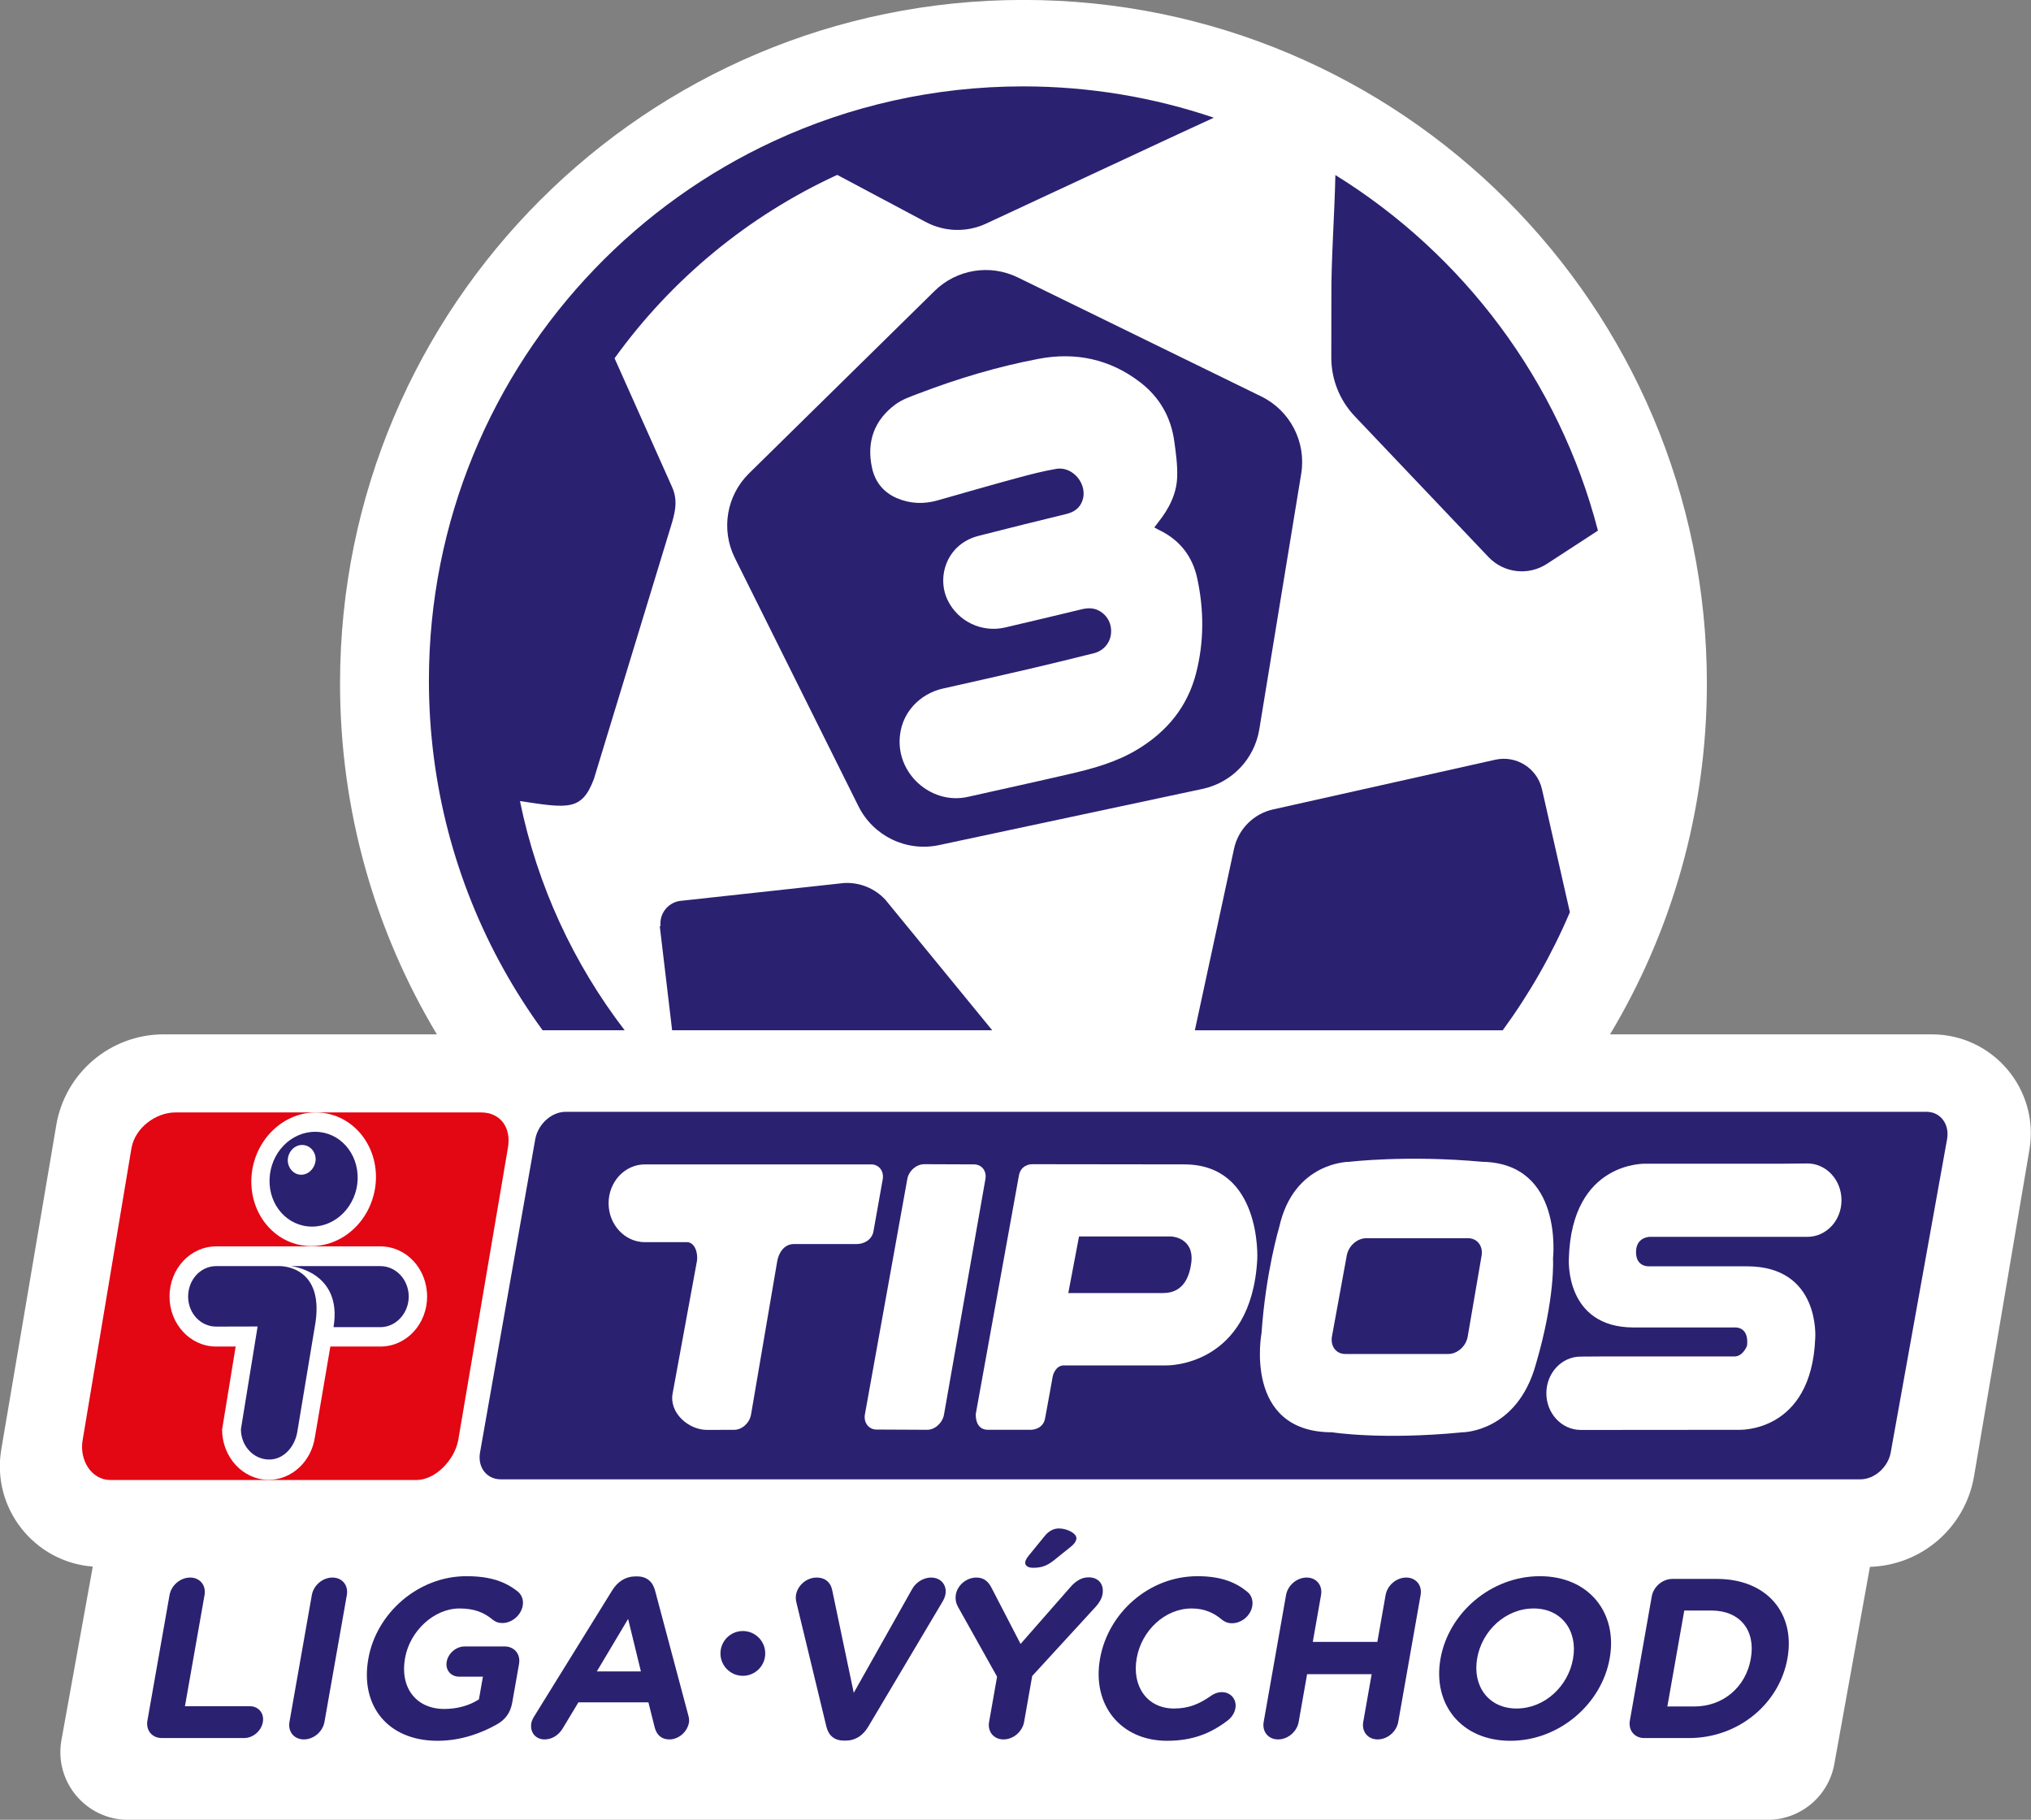
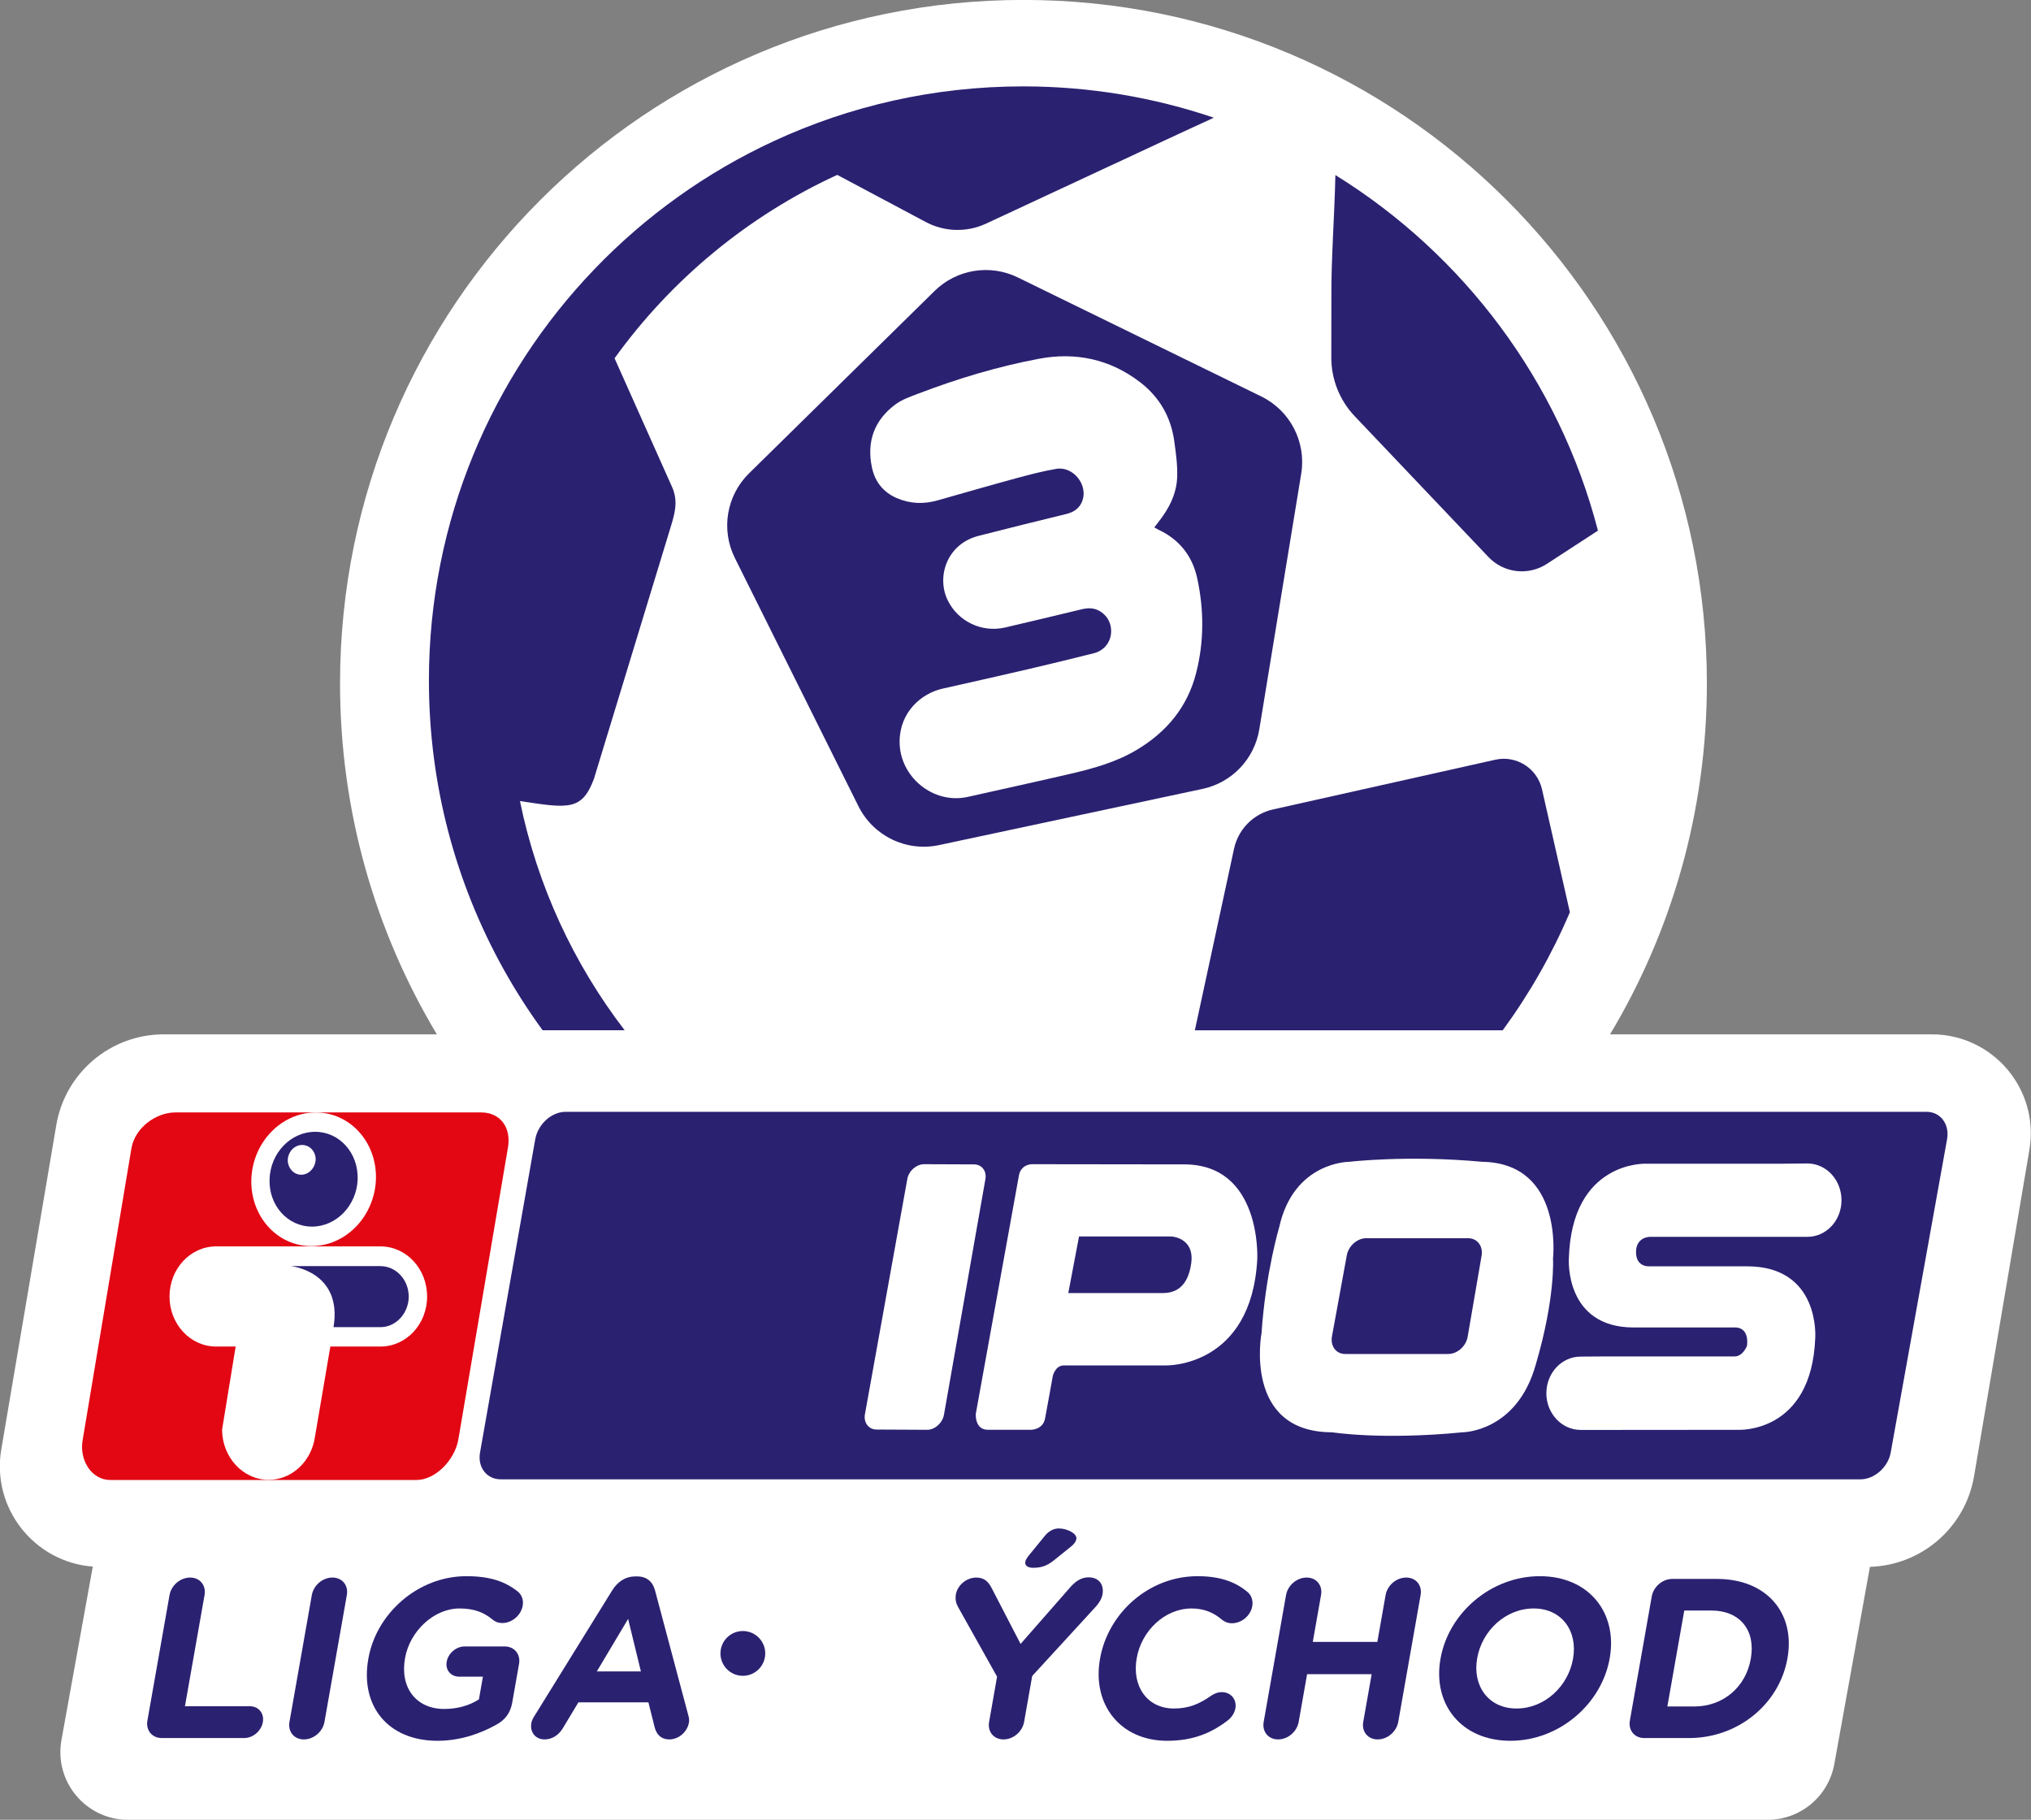
<svg xmlns="http://www.w3.org/2000/svg" width="100%" height="100%" viewBox="0 0 2478 2220" version="1.1" xml:space="preserve" style="fill-rule:evenodd;clip-rule:evenodd;stroke-linejoin:round;stroke-miterlimit:2;">
  <rect x="0" y="0" width="2478" height="2220" fill="#808080" stroke="none" />
  <g transform="matrix(4.167,0,0,4.167,2356.98,958.15)">
    <path d="M0,72.882L-94.214,72.882C-76.212,42.851 -65.86,7.709 -65.86,-29.852C-65.86,-140.367 -155.449,-229.956 -265.964,-229.956C-376.478,-229.956 -466.067,-140.367 -466.067,-29.852C-466.067,7.709 -455.715,42.851 -437.713,72.882L-517.701,72.882C-533.259,72.882 -546.547,84.106 -549.148,99.444L-565.252,194.379C-568.176,211.617 -555.573,227.397 -538.465,228.698L-547.636,279.469C-549.835,291.642 -540.48,302.838 -528.109,302.838L-48.077,302.838C-38.479,302.838 -30.257,295.968 -28.55,286.523L-18.119,228.774C-2.978,228.323 9.821,217.255 12.369,202.233L28.573,106.71C31.573,89.02 17.942,72.882 0,72.882" style="fill:white;fill-rule:nonzero;" />
  </g>
  <g transform="matrix(4.167,0,0,4.167,2269.8,1321.72)">
    <path d="M0,124.468C7.958,124.468 15.253,118.014 16.74,109.663L33.175,17.839C33.994,13.198 32.934,8.626 30.27,5.151C27.623,1.732 23.651,-0.239 19.337,-0.239L-493.406,-0.021C-503.262,-0.021 -512.35,7.572 -514.069,17.283C-514.105,17.402 -528.384,102.785 -528.384,102.785C-529.378,108.275 -528.03,114.158 -524.75,118.439C-521.685,122.467 -517.173,124.707 -512.406,124.707L0,124.468Z" style="fill:white;fill-rule:nonzero;" />
  </g>
  <g transform="matrix(4.167,0,0,4.167,653.126,1771.69)">
    <path d="M0,-91.757C0.845,-96.094 4.734,-99.675 8.885,-99.675L407.341,-99.675C411.392,-99.675 414.106,-96.094 413.38,-91.757L396.845,0.139C396.07,4.373 392.081,7.918 388.003,7.918L-10.144,7.918C-14.249,7.918 -16.919,4.373 -16.197,0.139L0,-91.757Z" style="fill:rgb(43,33,113);fill-rule:nonzero;" />
  </g>
  <g transform="matrix(4.167,0,0,4.167,1106.99,1726.14)">
    <path d="M0,-69.057C0.407,-71.436 2.67,-73.407 4.93,-73.407L19.52,-73.351C21.815,-73.351 23.313,-71.409 22.862,-69.001L10.737,-0.073C10.303,2.353 8.06,4.35 5.841,4.35L-9.024,4.277C-11.267,4.277 -12.847,2.276 -12.41,-0.175L0,-69.057Z" style="fill:white;fill-rule:nonzero;" />
  </g>
  <g transform="matrix(4.167,0,0,4.167,1808.49,1748.54)">
    <path d="M0,-79.487C-22.008,-81.514 -38.897,-79.487 -38.897,-79.487C-38.897,-79.487 -55.156,-79.616 -59.447,-60.385C-59.447,-60.385 -63.406,-47.17 -64.628,-29.353C-64.628,-29.353 -70.127,-0.292 -43.919,-0.292C-43.919,-0.292 -29.475,2.027 -5.784,-0.292C-5.784,-0.292 10.167,-0.292 15.693,-20.209C21.451,-39.795 20.716,-51.172 20.716,-51.172C20.716,-51.172 23.886,-79.08 0,-79.487M-4.27,-28.289C-4.761,-25.457 -7.308,-23.221 -9.972,-23.221L-40.132,-23.221C-42.773,-23.221 -44.462,-25.457 -44.025,-28.276L-39.672,-52.06C-39.168,-54.866 -36.607,-57.115 -33.98,-57.115L-4.151,-57.115C-1.497,-57.115 0.272,-54.866 -0.189,-52.033L-4.27,-28.289Z" style="fill:white;fill-rule:nonzero;" />
  </g>
  <g transform="matrix(4.167,0,0,4.167,1928.49,1420.2)">
    <path d="M0,77.807C-5.523,77.807 -10.031,72.973 -10.031,67.103C-10.031,61.117 -5.523,56.339 0,56.339L6.218,56.296L45.059,56.296C47.59,56.296 48.733,53.129 48.733,53.129C49.372,47.226 44.923,47.812 44.923,47.812L15.554,47.812C-4.751,47.812 -3.445,27.686 -3.445,27.686C-2.64,-1.093 19.175,-0.132 19.175,-0.132L58.9,-0.132L66.374,-0.205C71.94,-0.205 76.385,4.628 76.385,10.558C76.385,16.505 71.94,21.279 66.374,21.279L20.265,21.279C20.017,21.279 16.223,21.408 16.223,25.745C16.223,30.346 20.265,29.909 20.265,29.909L48.733,29.909C70.227,29.909 68.7,50.88 68.7,50.88C67.613,78.9 46.202,77.777 46.202,77.777C46.202,77.777 15.948,77.807 9.336,77.807L0,77.807Z" style="fill:white;fill-rule:nonzero;" />
  </g>
  <g transform="matrix(4.167,0,0,4.167,786.782,1744.41)">
-     <path d="M0,-77.734C-5.841,-77.734 -10.618,-72.669 -10.618,-66.357C-10.618,-60.066 -5.841,-54.968 0,-54.968L12.331,-54.968C14.617,-54.968 15.663,-51.754 15.229,-49.319L8.136,-10.707C7.06,-5.115 12.642,0 18.261,0L26.185,-0.03C28.454,-0.03 30.648,-2.031 31.082,-4.456L38.744,-49.319C39.152,-51.754 40.706,-54.414 43.641,-54.414L62.001,-54.414C64.25,-54.414 66.493,-55.713 66.927,-58.108L69.65,-73.384C70.061,-75.793 68.534,-77.734 66.288,-77.734L0,-77.734Z" style="fill:white;fill-rule:nonzero;" />
-   </g>
+     </g>
  <g transform="matrix(4.167,0,0,4.167,1444.84,1744.28)">
    <path d="M0,-77.704L-44.559,-77.76C-44.559,-77.76 -47.865,-77.82 -48.421,-74.315L-61.014,-4.734C-61.014,-4.734 -61.444,0 -57.442,0L-45.019,0C-45.019,0 -41.372,0.116 -40.732,-3.359C-40.136,-6.47 -38.489,-15.7 -38.489,-15.7C-38.489,-15.7 -37.82,-18.854 -35.219,-18.854L-5.185,-18.854C-5.185,-18.854 19.708,-18.314 21.395,-50.018C21.395,-50.018 22.77,-77.704 0,-77.704M2.057,-48.789C1.02,-41.11 -3.293,-40.03 -6.341,-40.03L-33.941,-40.03L-30.797,-56.601L-3.754,-56.601C-3.754,-56.601 3.078,-56.296 2.057,-48.789" style="fill:white;fill-rule:nonzero;" />
  </g>
  <g transform="matrix(4.167,0,0,4.167,507.904,1357.11)">
    <path d="M0,107.61C5.632,107.61 11.254,101.723 12.301,95.823L26.821,10.4C27.895,4.426 24.605,0 18.996,0L-70.551,0C-76.203,0 -82.299,4.426 -83.386,10.4L-97.674,95.823C-98.751,101.723 -95.143,107.61 -89.551,107.61L0,107.61Z" style="fill:rgb(227,6,19);fill-rule:nonzero;" />
  </g>
  <g transform="matrix(4.164,0.141,0.141,-4.164,377.03,1520.03)">
    <path d="M0.663,-0.012C10.814,0.331 18.908,9.353 18.923,20.183C18.894,31.021 10.702,39.482 0.663,39.142C-9.403,38.801 -17.543,29.788 -17.542,18.948C-17.503,8.121 -9.334,-0.351 0.663,-0.012" style="fill:white;fill-rule:nonzero;" />
  </g>
  <g transform="matrix(4.164,0.137,0.137,-4.164,378.853,1496.3)">
    <path d="M0.457,-0.007C7.572,0.227 13.338,6.639 13.345,14.283C13.326,21.982 7.569,28.004 0.457,27.77C-6.738,27.533 -12.447,21.134 -12.445,13.434C-12.449,5.79 -6.721,-0.243 0.457,-0.007" style="fill:rgb(43,33,113);fill-rule:nonzero;" />
  </g>
  <g transform="matrix(4.165,0.125,0.125,-4.165,366.937,1433.09)">
    <path d="M0.131,-0.002C2.366,0.065 4.167,2.121 4.231,4.519C4.202,6.901 2.416,8.786 0.131,8.718C-2.088,8.651 -3.864,6.659 -3.928,4.274C-3.922,1.878 -2.071,-0.068 0.131,-0.002" style="fill:white;fill-rule:nonzero;" />
  </g>
  <g transform="matrix(4.167,0,0,4.167,464.12,1805.3)">
    <path d="M0,-68.342L-48.097,-68.342C-55.637,-68.342 -61.746,-61.799 -61.746,-53.653C-61.746,-45.576 -55.637,-39.02 -48.097,-39.02L-42.379,-39.02L-46.351,-14.719C-46.351,-6.633 -40.229,0 -32.718,0C-25.857,0 -20.169,-5.46 -19.162,-12.586L-14.656,-39.02L0,-39.02C7.596,-39.02 13.676,-45.576 13.676,-53.653C13.676,-61.799 7.596,-68.342 0,-68.342" style="fill:white;fill-rule:nonzero;" />
  </g>
  <g transform="matrix(4.167,0,0,4.167,340.786,1778.64)">
-     <path d="M0,-56.173L-18.496,-56.173C-23.041,-56.173 -26.699,-52.201 -26.699,-47.255C-26.699,-42.375 -23.041,-38.462 -18.496,-38.462L-6.354,-38.492L-11.241,-8.424C-11.241,-3.505 -7.553,0.454 -2.952,0.454C1.279,0.454 4.449,-3.226 5.228,-7.417L10.33,-38.081C13.868,-56.627 0,-56.173 0,-56.173" style="fill:rgb(43,33,113);fill-rule:nonzero;" />
-   </g>
+     </g>
  <g transform="matrix(4.167,0,0,4.167,464.12,1544.58)">
    <path d="M0,17.873C4.559,17.873 8.292,13.798 8.292,8.918C8.292,3.972 4.559,0 0,0L-26.225,0C-26.225,0 -11.022,1.504 -13.722,17.873L0,17.873Z" style="fill:rgb(43,33,113);fill-rule:nonzero;" />
  </g>
  <g transform="matrix(4.167,0,0,4.167,1459.32,540.003)">
    <path d="M0,67.511C-2.534,77.365 -8.554,84.635 -17.227,89.856C-23.237,93.474 -29.864,95.336 -36.587,96.903C-46.653,99.251 -56.757,101.435 -66.841,103.706C-76.919,105.975 -86.811,97.872 -86.805,87.572C-86.801,79.001 -80.574,73.442 -74.228,72.017C-65.749,70.112 -57.269,68.209 -48.806,66.238C-42.493,64.767 -36.197,63.22 -29.909,61.646C-27.131,60.95 -25.225,58.706 -24.918,56.018C-24.59,53.152 -25.93,50.551 -28.41,49.207C-30.05,48.318 -31.748,48.366 -33.504,48.788C-40.971,50.579 -48.436,52.382 -55.917,54.115C-62.707,55.688 -69.643,52.39 -72.694,46.204C-76.072,39.354 -73.048,29.695 -63.707,27.291C-55.157,25.091 -46.582,22.993 -38.008,20.891C-35.743,20.336 -34.047,19.185 -33.264,16.931C-31.645,12.272 -36.021,6.839 -40.93,7.672C-44.955,8.355 -48.927,9.407 -52.872,10.479C-60.501,12.553 -68.096,14.751 -75.702,16.908C-79.792,18.068 -83.834,17.902 -87.713,16.199C-91.635,14.476 -94.052,11.402 -94.924,7.192C-96.49,-0.358 -94.202,-6.587 -88.062,-11.171C-86.087,-12.645 -83.592,-13.488 -81.246,-14.385C-69.803,-18.758 -58.071,-22.275 -46.054,-24.549C-35.354,-26.575 -25.265,-24.493 -16.438,-17.732C-10.72,-13.352 -7.367,-7.524 -6.383,-0.416C-5.9,3.073 -5.404,6.621 -5.536,10.119C-5.728,15.191 -8.072,19.557 -11.214,23.486C-11.526,23.876 -11.818,24.281 -12.227,24.82C-11.667,25.126 -11.279,25.365 -10.869,25.559C-4.793,28.447 -1.055,33.264 0.345,39.756C2.34,49.009 2.363,58.322 0,67.511M19.077,-13.533L-52.204,-48.369C-60.341,-52.346 -70.102,-50.76 -76.561,-44.411L-130.9,9.002C-137.497,15.486 -139.172,25.48 -135.048,33.761L-98.851,106.453C-94.506,115.179 -84.805,119.857 -75.271,117.824L1.883,101.373C10.487,99.539 17.087,92.617 18.511,83.936L30.78,9.119C32.306,-0.187 27.55,-9.393 19.077,-13.533" style="fill:rgb(43,33,113);fill-rule:nonzero;" />
  </g>
  <g transform="matrix(4.167,0,0,4.167,1624.4,554.142)">
    <path d="M0,-46.093L-0.022,-28.322C-0.03,-21.929 2.421,-15.777 6.825,-11.141L46.001,30.097C50.467,34.798 57.651,35.642 63.084,32.105L78.05,22.362C66.686,-21.433 38.673,-58.512 1.174,-81.735C0.905,-69.598 -0.08,-56.752 0,-46.093" style="fill:rgb(43,33,113);fill-rule:nonzero;" />
  </g>
  <g transform="matrix(4.167,0,0,4.167,820.052,1076.11)">
-     <path d="M0,43.378L93.723,43.378L62.47,5.2C59.358,1.81 54.886,0 50.292,0.271L2.863,5.451C-0.966,5.676 -3.82,9.07 -3.385,12.881C-3.463,12.883 -3.54,12.884 -3.618,12.886C-2.392,23.219 -1.219,33.101 0,43.378" style="fill:rgb(43,33,113);fill-rule:nonzero;" />
-   </g>
+     </g>
  <g transform="matrix(4.167,0,0,4.167,1833.46,921.075)">
    <path d="M0,80.587C7.804,69.921 14.426,58.337 19.661,46.019L11.501,10.043C10.103,3.874 3.976,0 -2.197,1.381L-67.247,15.93C-72.973,17.211 -77.433,21.704 -78.671,27.439L-90.144,80.587L0,80.587Z" style="fill:rgb(43,33,113);fill-rule:nonzero;" />
  </g>
  <g transform="matrix(4.167,0,0,4.167,1438.49,1199.05)">
    <path d="M0,-248.588L10.197,-253.29C10.177,-253.297 10.157,-253.304 10.136,-253.311C-7.376,-259.236 -26.133,-262.46 -45.646,-262.46C-71.721,-262.46 -96.453,-256.719 -118.654,-246.439C-138.431,-237.281 -156.2,-224.521 -171.115,-208.997C-201.155,-177.73 -219.626,-135.264 -219.626,-88.48C-219.626,-80.886 -219.136,-73.406 -218.192,-66.068C-214.382,-36.44 -203.114,-9.149 -186.338,13.872L-162.315,13.872C-177.207,-5.548 -187.883,-28.37 -192.968,-53.23C-178.844,-51.089 -174.856,-50.322 -171.324,-59.676L-148.805,-133.567C-147.671,-137.289 -146.59,-140.947 -148.37,-145.038L-165.267,-182.857C-148.637,-205.943 -126.184,-224.549 -100.067,-236.548L-74.135,-222.75C-68.654,-219.833 -62.122,-219.66 -56.494,-222.281L-0.004,-248.589C-0.003,-248.589 -0.001,-248.588 0,-248.588" style="fill:rgb(43,33,113);fill-rule:nonzero;" />
  </g>
  <g transform="matrix(4.167,0,0,4.167,206.856,2098.96)">
    <path d="M0,-36.739C0.505,-39.601 3.167,-41.864 6.029,-41.864C8.89,-41.864 10.754,-39.601 10.249,-36.739L4.511,-4.193L23.479,-4.193C26.075,-4.193 27.775,-2.129 27.317,0.466C26.859,3.062 24.432,5.125 21.836,5.125L-2.257,5.125C-5.119,5.125 -6.983,2.863 -6.478,0L0,-36.739Z" style="fill:rgb(43,33,113);fill-rule:nonzero;" />
  </g>
  <g transform="matrix(4.167,0,0,4.167,380.461,2100.63)">
    <path d="M0,-37.139C0.505,-40.001 3.167,-42.264 6.029,-42.264C8.891,-42.264 10.755,-40.001 10.25,-37.139L3.702,0C3.197,2.861 0.535,5.125 -2.327,5.125C-5.189,5.125 -7.053,2.861 -6.548,0L0,-37.139Z" style="fill:rgb(43,33,113);fill-rule:nonzero;" />
  </g>
  <g transform="matrix(4.167,0,0,4.167,449.365,2022.7)">
    <path d="M0,0.266L0.023,0.133C2.359,-13.112 14.588,-23.961 28.698,-23.961C35.753,-23.961 40.13,-22.363 43.807,-19.435C44.676,-18.703 45.561,-17.305 45.209,-15.308C44.716,-12.513 42.054,-10.25 39.259,-10.25C37.795,-10.25 36.956,-10.782 36.318,-11.315C33.875,-13.311 31.091,-14.51 26.698,-14.51C19.244,-14.51 12.159,-7.92 10.762,0L10.739,0.133C9.237,8.652 13.99,14.909 22.243,14.909C25.97,14.909 29.463,13.977 32.387,12.113L33.561,5.458L26.639,5.458C24.176,5.458 22.52,3.527 22.954,1.065C23.389,-1.398 25.737,-3.395 28.2,-3.395L39.913,-3.395C42.775,-3.395 44.639,-1.132 44.135,1.73L42.14,13.045C41.612,16.04 40.116,18.103 37.395,19.568C33.191,21.897 27.256,24.227 20.267,24.227C5.758,24.227 -2.429,14.043 0,0.266" style="fill:rgb(43,33,113);fill-rule:nonzero;" />
  </g>
  <g transform="matrix(4.167,0,0,4.167,781.961,2006.06)">
    <path d="M0,7.92L-3.745,-7.455L-12.912,7.92L0,7.92ZM-31.096,20.832L-8.389,-15.841C-6.812,-18.37 -4.479,-19.901 -1.683,-19.901L-1.085,-19.901C1.711,-19.901 3.438,-18.37 4.123,-15.841L13.897,20.832C14.1,21.564 14.183,22.23 14.065,22.896C13.584,25.624 11.067,27.821 8.338,27.821C5.942,27.821 4.591,26.423 4.035,24.293L2.198,16.972L-18.302,16.972L-22.913,24.626C-24.13,26.622 -26.072,27.821 -28.202,27.821C-30.864,27.821 -32.551,25.691 -32.082,23.029C-31.953,22.296 -31.558,21.564 -31.096,20.832" style="fill:rgb(43,33,113);fill-rule:nonzero;" />
  </g>
  <g transform="matrix(4.167,0,0,4.167,1008.3,1941.45)">
-     <path d="M0,39.601L-8.735,3.461C-8.928,2.662 -9.053,1.863 -8.9,0.998C-8.396,-1.864 -5.745,-4.06 -2.883,-4.06C-0.221,-4.06 1.239,-2.53 1.674,-0.466L8.005,29.684L25.161,-0.799C26.12,-2.463 28.198,-4.06 30.661,-4.06C33.457,-4.06 35.344,-1.93 34.851,0.865C34.71,1.663 34.292,2.529 33.919,3.128L12.246,39.601C10.736,42.13 8.536,43.661 5.741,43.661L5.075,43.661C2.28,43.661 0.62,42.13 0,39.601" style="fill:rgb(43,33,113);fill-rule:nonzero;" />
-   </g>
+     </g>
  <g transform="matrix(4.167,0,0,4.167,1250.92,2081.22)">
    <path d="M0,-42.197C0.106,-42.796 0.556,-43.462 0.983,-43.994L5.652,-49.718C6.764,-51.116 8.181,-51.981 9.845,-51.981C12.308,-51.981 15.233,-50.45 14.963,-48.92C14.798,-47.988 14.137,-47.256 13.209,-46.524L8.402,-42.663C6.155,-40.866 4.487,-40.467 2.224,-40.467C0.76,-40.467 -0.188,-41.132 0,-42.197M-8.256,-8.586L-19.695,-29.019C-20.251,-30.017 -20.572,-31.215 -20.314,-32.68C-19.832,-35.409 -17.182,-37.605 -14.32,-37.605C-11.991,-37.605 -10.75,-36.34 -9.814,-34.477L-1.374,-18.17L13.039,-34.61C14.632,-36.473 16.374,-37.672 18.504,-37.672C21.632,-37.672 23.108,-35.475 22.615,-32.68C22.369,-31.282 21.48,-30.017 20.65,-29.085L2.029,-8.786L-0.341,4.659C-0.846,7.52 -3.508,9.784 -6.37,9.784C-9.232,9.784 -11.096,7.52 -10.591,4.659L-8.256,-8.586Z" style="fill:rgb(43,33,113);fill-rule:nonzero;" />
  </g>
  <g transform="matrix(4.167,0,0,4.167,1342.08,2022.7)">
    <path d="M0,0.266L0.023,0.133C2.359,-13.112 14.255,-23.961 28.565,-23.961C35.553,-23.961 39.95,-22.097 43.305,-19.235C44.23,-18.436 44.903,-16.972 44.586,-15.175C44.093,-12.38 41.443,-10.183 38.648,-10.183C37.25,-10.183 36.413,-10.716 35.762,-11.182C33.276,-13.311 30.492,-14.51 26.831,-14.51C18.978,-14.51 12.171,-7.987 10.762,0L10.739,0.133C9.331,8.12 13.681,14.776 21.668,14.776C25.994,14.776 29.09,13.444 32.43,11.115C33.346,10.449 34.493,9.983 35.691,9.983C38.287,9.983 40.107,12.113 39.649,14.709C39.368,16.306 38.346,17.571 37.274,18.37C32.435,22.03 27.123,24.227 19.669,24.227C5.958,24.227 -2.359,13.644 0,0.266" style="fill:rgb(43,33,113);fill-rule:nonzero;" />
  </g>
  <g transform="matrix(4.167,0,0,4.167,1569.09,2100.63)">
    <path d="M0,-37.139C0.505,-40.001 3.166,-42.264 6.028,-42.264C8.89,-42.264 10.754,-40.001 10.249,-37.139L7.832,-23.428L26.734,-23.428L29.151,-37.139C29.656,-40.001 32.318,-42.264 35.18,-42.264C38.042,-42.264 39.906,-40.001 39.401,-37.139L32.852,0C32.348,2.861 29.686,5.125 26.824,5.125C23.962,5.125 22.098,2.861 22.603,0L25.067,-13.977L6.165,-13.977L3.701,0C3.196,2.861 0.534,5.125 -2.328,5.125C-5.19,5.125 -7.053,2.861 -6.549,0L0,-37.139Z" style="fill:rgb(43,33,113);fill-rule:nonzero;" />
  </g>
  <g transform="matrix(4.167,0,0,4.167,1919.19,2022.7)">
    <path d="M0,0.266L0.023,0.133C1.432,-7.854 -3.252,-14.51 -11.505,-14.51C-19.758,-14.51 -26.631,-7.987 -28.04,0L-28.063,0.133C-29.471,8.12 -24.788,14.776 -16.535,14.776C-8.282,14.776 -1.409,8.253 0,0.266M-38.802,0.266L-38.779,0.133C-36.443,-13.112 -24.081,-23.961 -9.705,-23.961C4.671,-23.961 13.098,-13.245 10.762,0L10.739,0.133C8.404,13.378 -3.959,24.227 -18.335,24.227C-32.711,24.227 -41.138,13.511 -38.802,0.266" style="fill:rgb(43,33,113);fill-rule:nonzero;" />
  </g>
  <g transform="matrix(4.167,0,0,4.167,2067.33,1964.74)">
    <path d="M0,28.087C8.386,28.087 15.041,22.43 16.497,14.177L16.52,14.043C17.975,5.79 13.339,0 4.953,0L-2.968,0L-7.92,28.087L0,28.087ZM-12.489,-4.126C-11.985,-6.988 -9.323,-9.252 -6.461,-9.252L6.584,-9.252C21.226,-9.252 29.571,0.799 27.259,13.91L27.235,14.043C24.923,27.155 13.011,37.339 -1.631,37.339L-14.676,37.339C-17.538,37.339 -19.402,35.076 -18.897,32.214L-12.489,-4.126Z" style="fill:rgb(43,33,113);fill-rule:nonzero;" />
  </g>
  <g transform="matrix(0,-4.167,-4.167,0,906.342,1989.75)">
    <path d="M-6.557,-6.557C-10.178,-6.557 -13.114,-3.621 -13.114,0C-13.114,3.622 -10.178,6.557 -6.557,6.557C-2.936,6.557 0,3.622 0,0C0,-3.621 -2.936,-6.557 -6.557,-6.557" style="fill:rgb(43,33,113);fill-rule:nonzero;" />
  </g>
</svg>